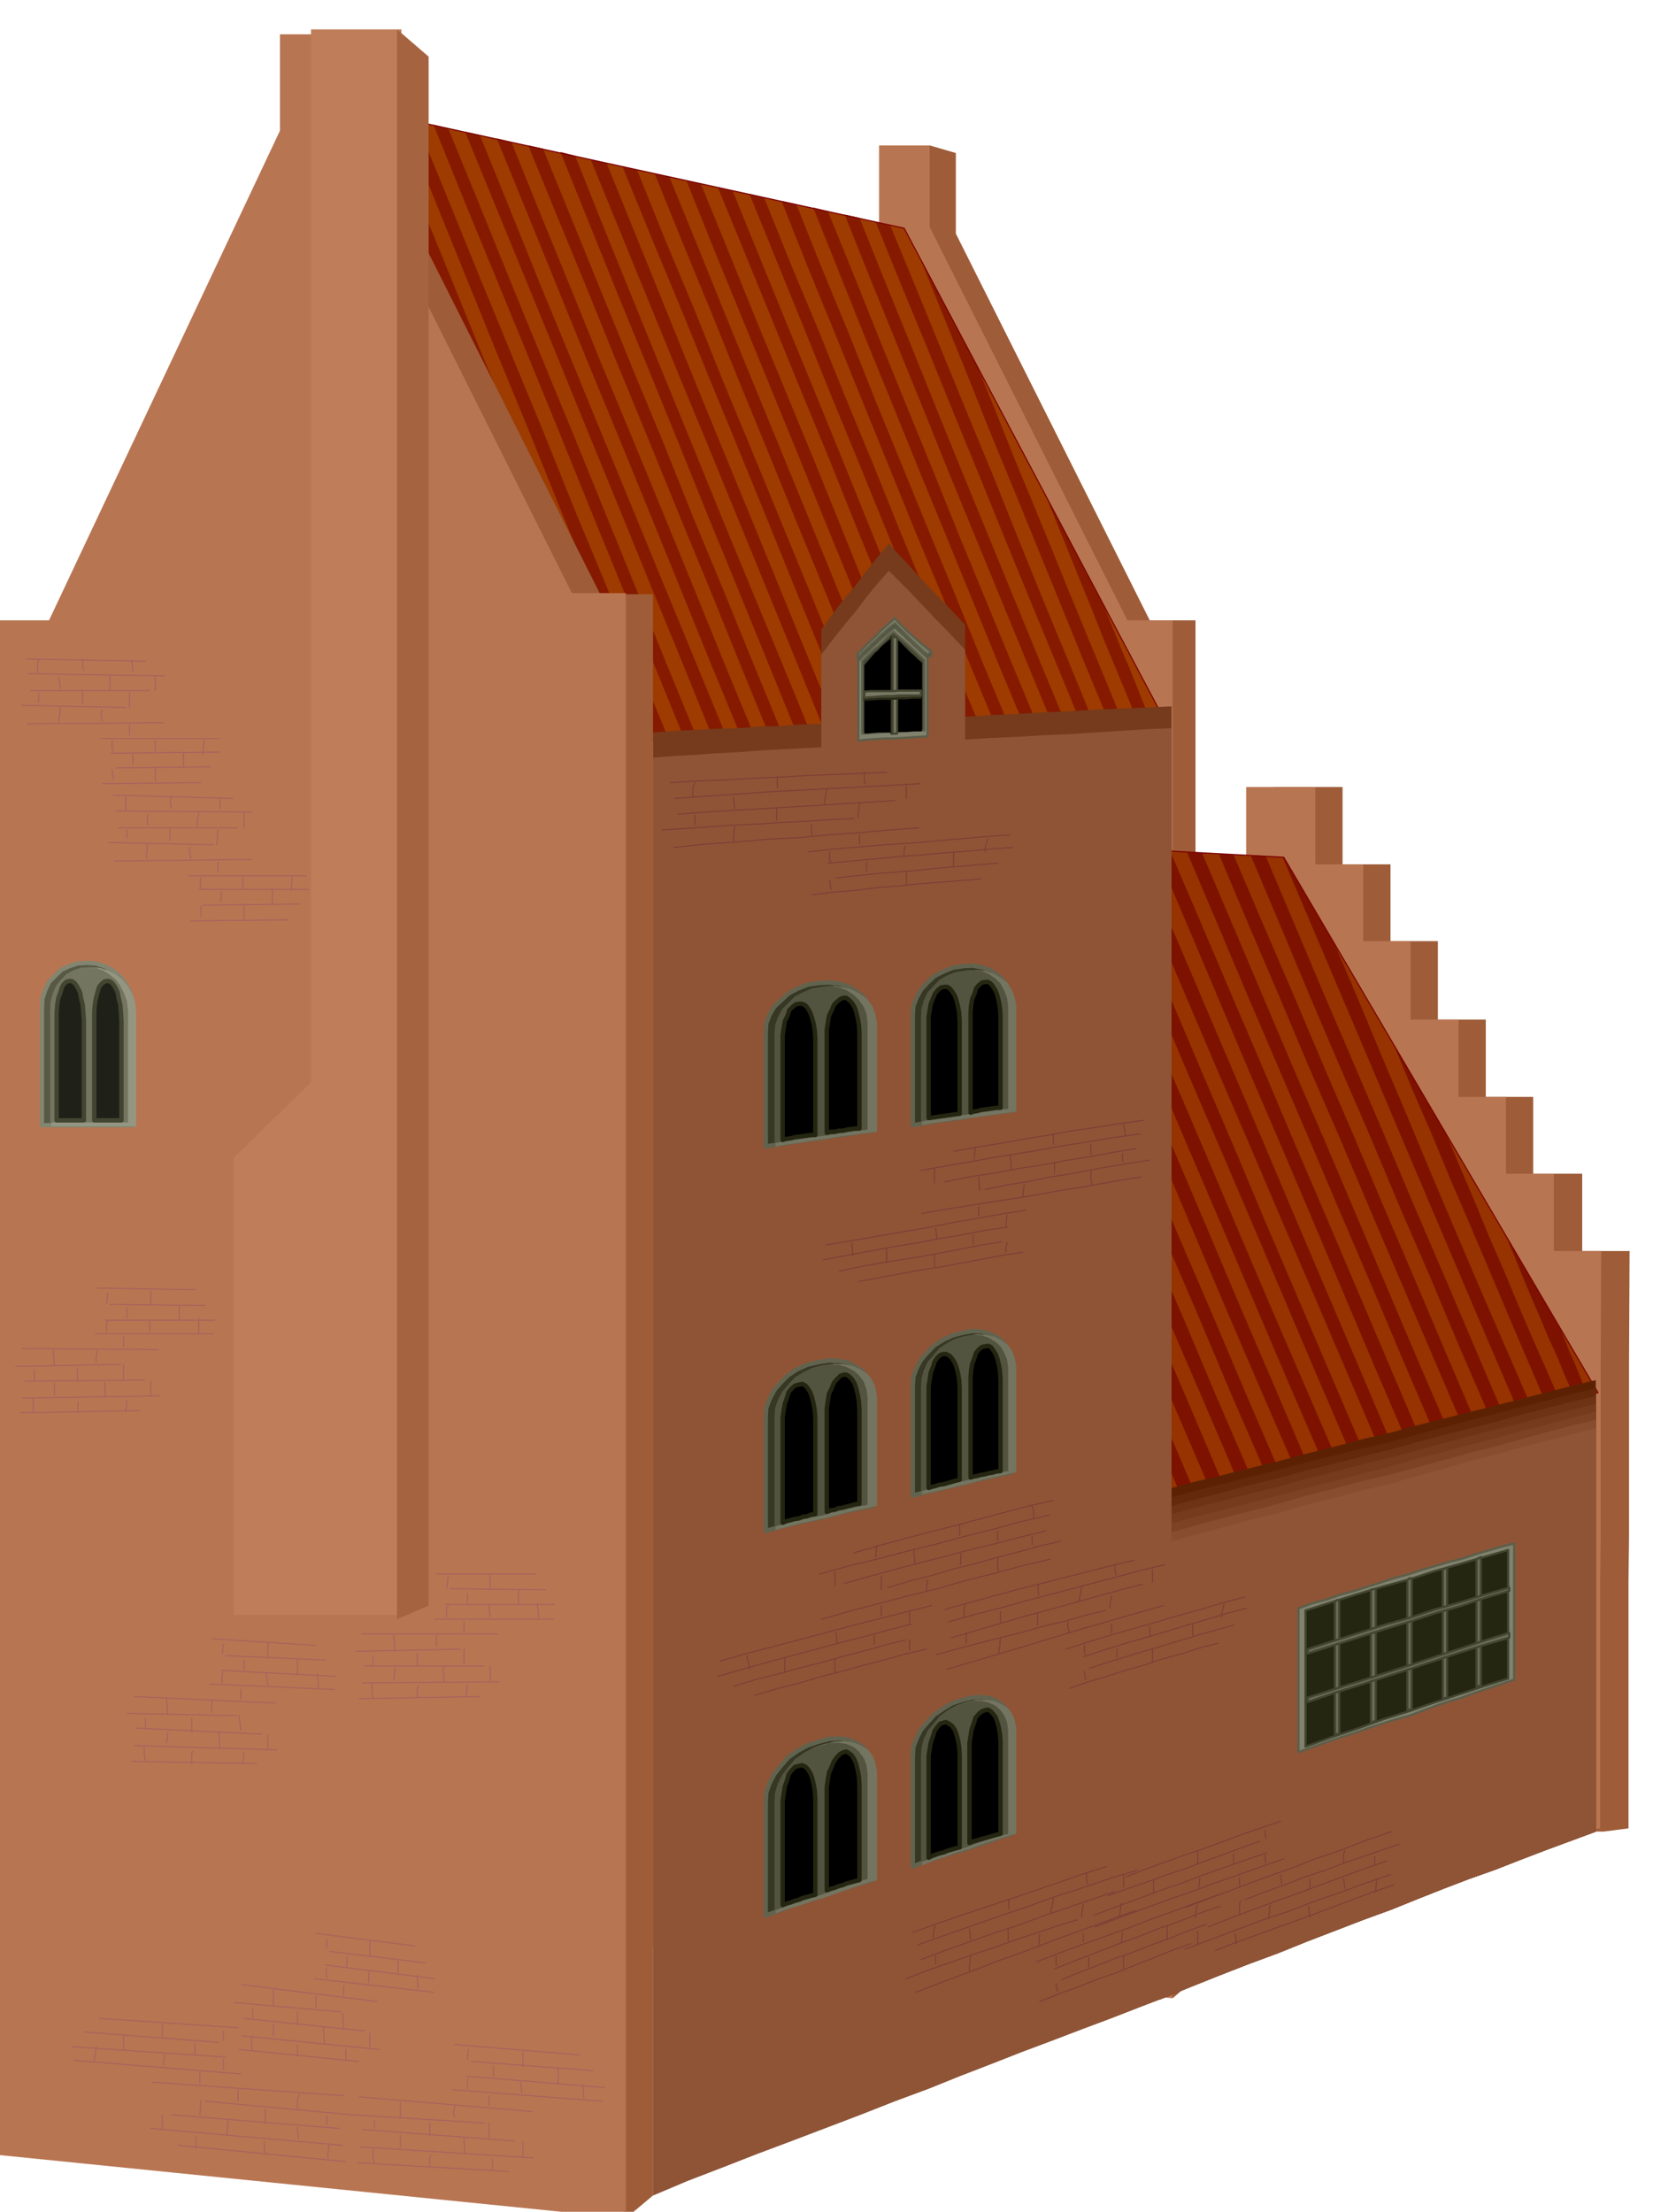
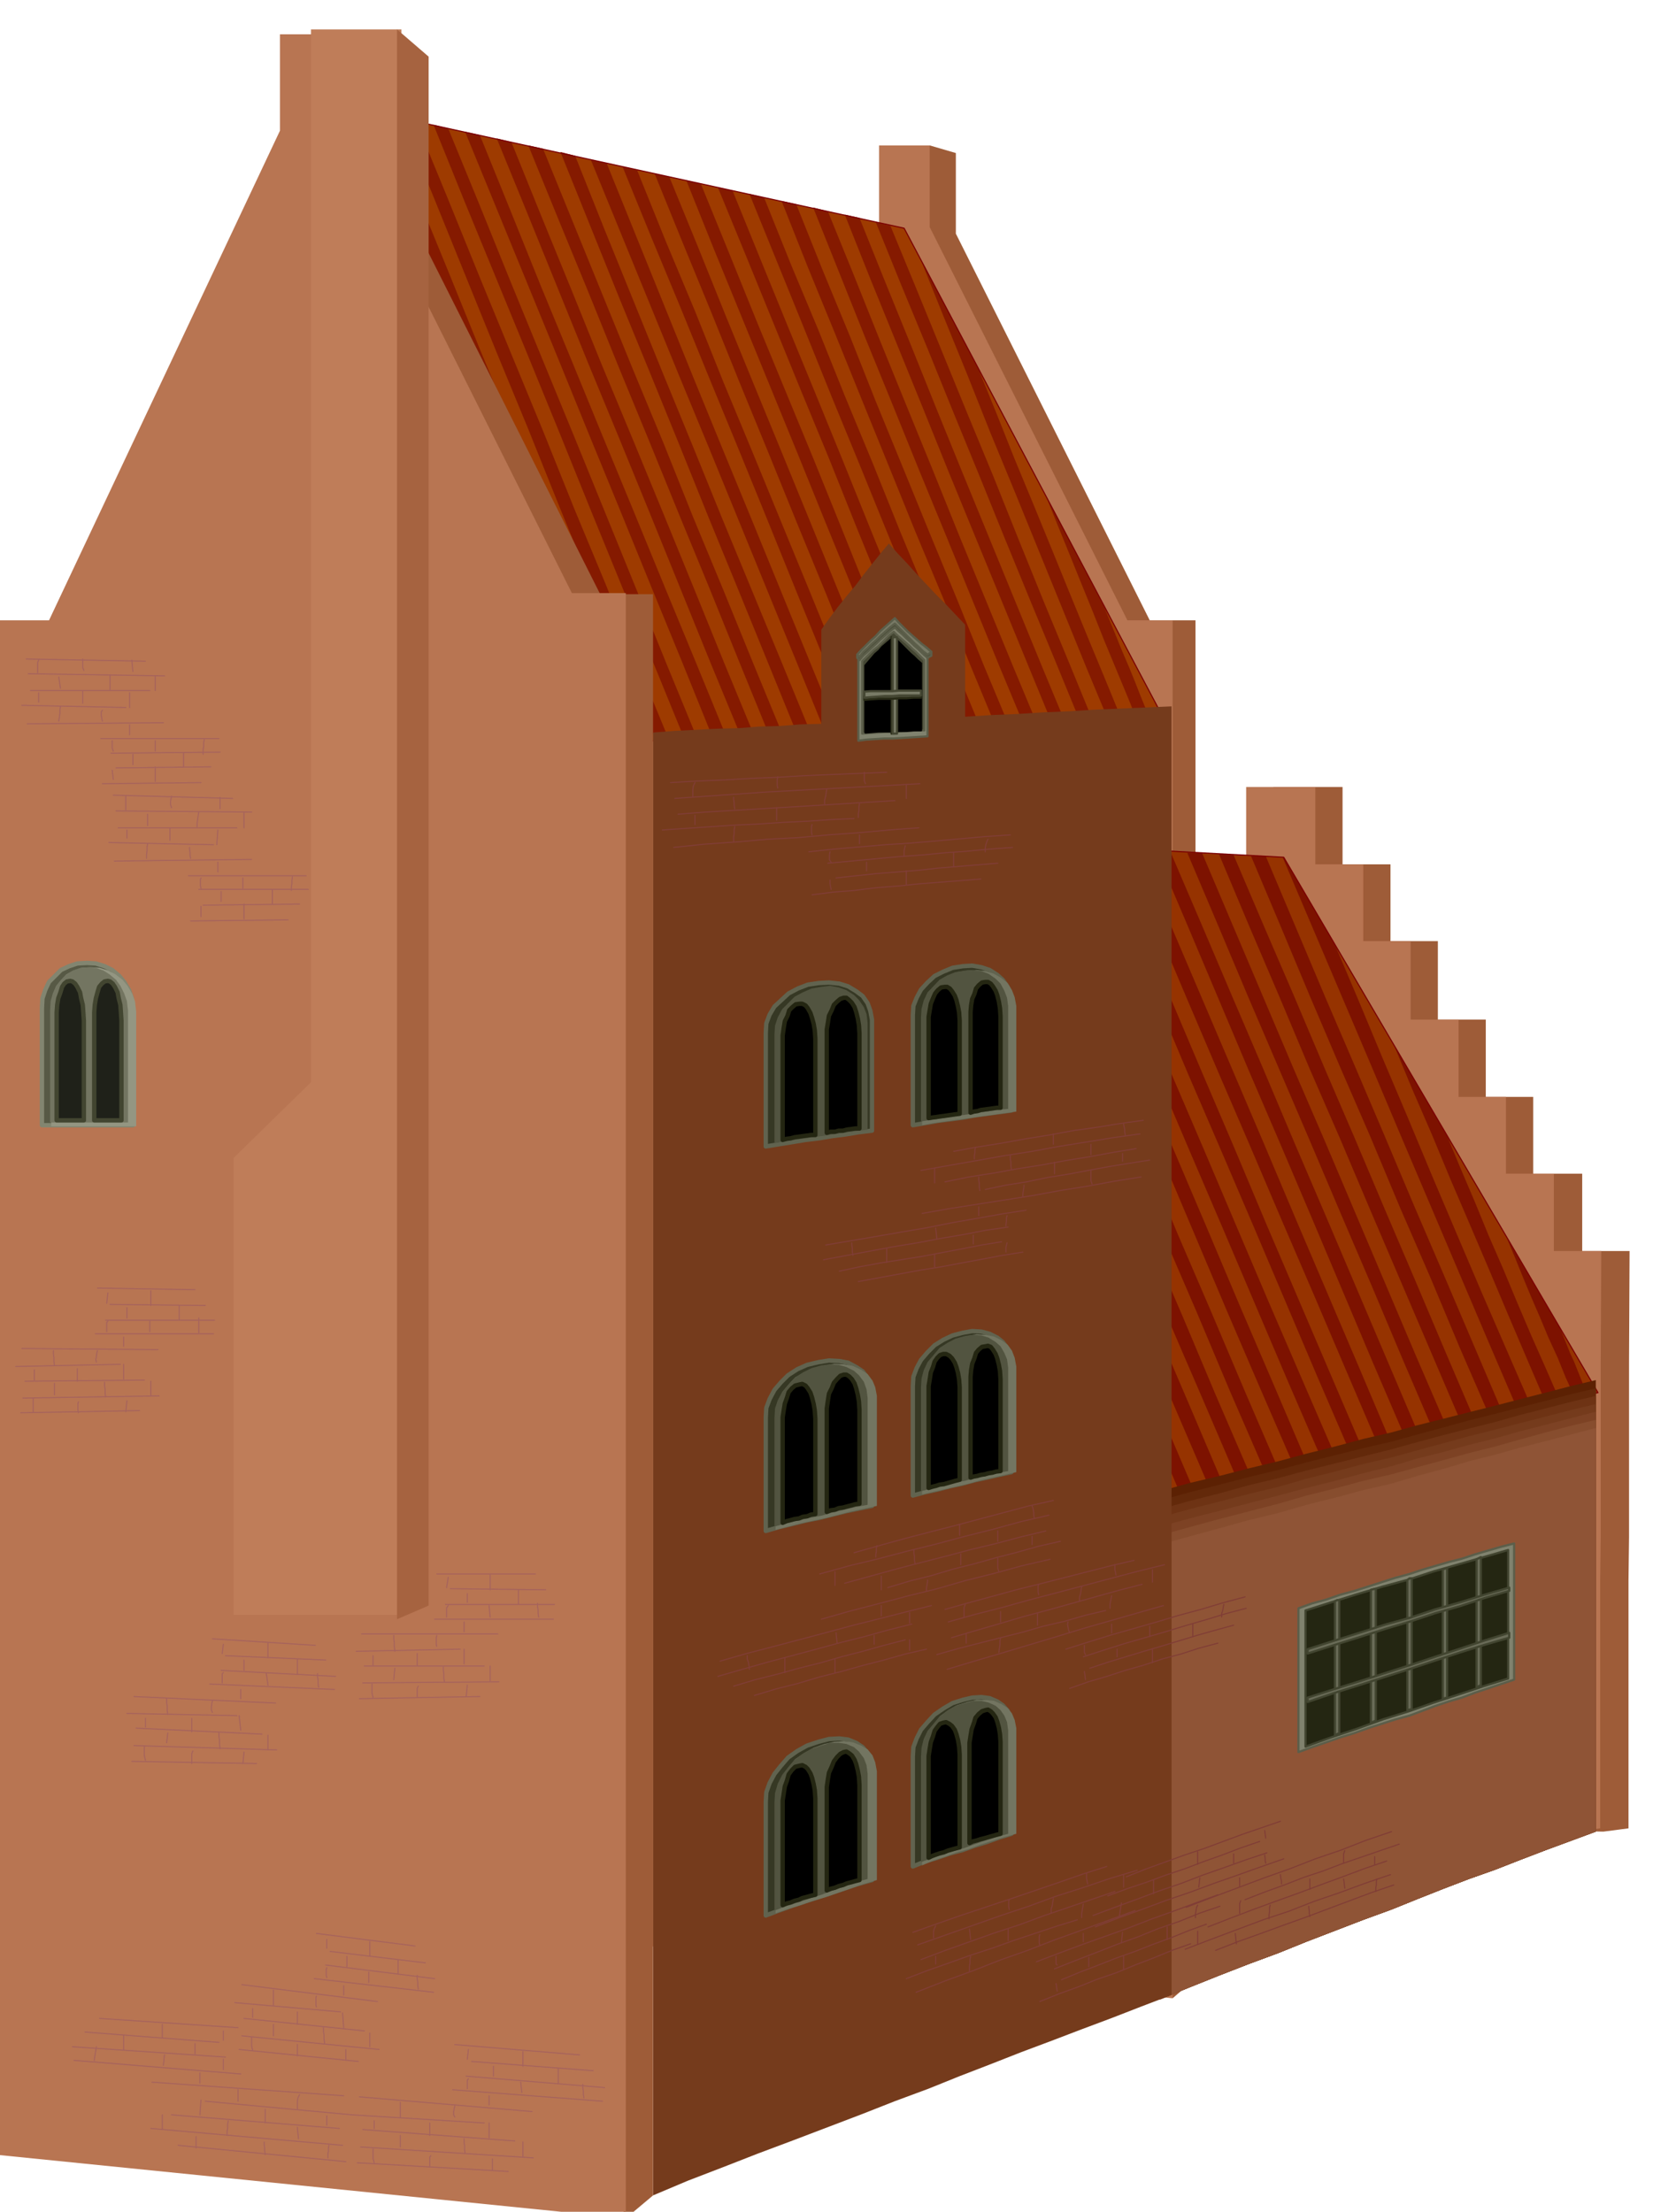
<svg xmlns="http://www.w3.org/2000/svg" width="490.455" height="656.158" fill-rule="evenodd" stroke-linecap="round" preserveAspectRatio="none" viewBox="0 0 3035 4061">
  <style>.brush1{fill:#9e5c38}.pen1{stroke:none}.brush2{fill:#b87552}.pen2{stroke:#7a0000;stroke-width:2;stroke-linejoin:round}.pen3{stroke:none}.brush10{fill:#753b1c}.brush13{fill:#8f5436}.brush14{fill:#363824}.pen4{stroke:#61634f;stroke-width:8;stroke-linejoin:round}.brush15{fill:#737561}.pen5{stroke:none}.brush16{fill:#525440}.brush17{fill:#000}.pen6{stroke:#242612;stroke-width:8;stroke-linejoin:round}.brush18{fill:#80826e}.pen7,.pen8{stroke:#5c5e4a;stroke-width:4;stroke-linejoin:round}.pen8{stroke:#424530}.brush20{fill:#696b57}.brush22{fill:#4a4d38}.brush23{fill:#787a66}.pen10{stroke:#292b17;stroke-linejoin:round}.pen10,.pen11{stroke-width:4}.pen11,.pen12{stroke-linejoin:round}.pen11{stroke:#454733}.pen12{stroke:#803d36;stroke-width:2}.pen13,.pen15,.pen17{stroke:none}</style>
  <path d="M2251 1587h87v-142h127v142h88v141h87v144h88v142h87v141h90v142h87l-1 203v322l-1 80v455l-46 6-1139-17v-943l7-2v-104h87v-142h90v-141h87v-142h87v-144h88v-141z" class="pen1 brush1" />
  <path d="M2199 1587h89v-142h127v142h88v141h87v144h88v142h87v141h88v142h87l-1 203v322l-1 80v455l-46 6-1137-17v-943l7-2v-104h87v-142h87v-141h88v-142h87v-144h88v-141z" class="pen1 brush2" />
  <path d="m1345 1218-35-79 356-710 41-162 48 14v148l356 710h84v2494l-42 36-808-2451z" class="pen1 brush1" />
  <path d="M1170 1181h84l360-764V267h93v150l363 722h83v2530l-983-98V1181z" class="pen1 brush2" />
  <path d="m1058 1364 1087-29-485-916-983-215 381 1160z" class="pen1" style="fill:#9e3b00" />
  <path d="m1920 910 21 52 22 54 21 52 22 54 21 53 22 53 22 53 22 54h25l-12-28-11-27-11-28-11-27-12-28-11-27-11-27-11-27-108-206zm-231-437 43 107 44 108 43 108 45 109 44 108 44 108 44 108 45 108h25l-34-83-34-82-34-83-33-81-34-83-34-82-33-83-33-81-108-206zm-81-65 47 116 48 116 47 116 48 117 47 116 48 117 48 116 48 117h24l-48-117-48-116-47-116-46-115-48-116-47-115-47-115-47-114-27-7zm-57-14 47 118 48 118 48 118 48 119 48 117 49 119 48 117 49 119h25l-49-118-48-117-48-117-48-117-48-118-47-117-48-118-47-117-27-6zm-58-13 48 120 48 120 49 120 49 121 49 119 49 120 49 120 50 120h25l-50-120-49-119-49-119-48-119-49-120-48-118-48-120-48-118-27-7zm-58-12 48 121 50 122 49 121 50 123 49 121 51 122 49 121 51 123h25l-51-122-49-121-50-121-49-120-50-122-48-121-50-121-48-120-27-6zm-59-13 50 123 50 123 50 124 51 124 50 123 51 124 51 124 51 124 23-2-51-123-49-123-51-123-49-122-51-123-49-122-51-122-49-122-27-7zm-58-12 51 124 51 125 51 125 52 126 50 125 51 125 51 125 51 126h25l-51-125-51-124-51-125-50-124-51-125-51-124-51-125-50-123-27-6zm-58-13 51 127 52 127 52 127 52 127 51 126 52 127 52 127 52 128h25l-52-127-52-126-51-127-51-126-52-126-52-126-51-126-51-125-27-7zm-58-12 52 128 53 129 52 129 53 129 52 128 53 129 52 129 53 129 25-2-53-128-52-127-52-128-52-127-53-129-52-127-52-129-52-127-27-6zm-59-13 53 130 54 130 53 130 54 131 53 130 53 131 53 130 54 131h25l-54-130-53-130-53-129-53-129-54-130-52-130-54-129-52-129-27-7zm-58-12 54 132 54 132 54 132 55 133 54 132 54 132 54 132 54 133h25l-54-132-54-132-54-132-54-131-54-132-53-131-53-131-53-131-29-6zm-56-15 54 134 54 134 55 134 55 135 54 134 55 134 55 135 55 135 25-2-55-134-55-133-55-133-54-133-55-134-54-133-54-133-53-133-27-7zm-59-12 55 135 56 136 55 136 56 136 55 135 56 136 55 136 56 137h25l-56-136-55-135-56-135-54-135-56-135-55-135-55-135-55-135-27-6zm-58-13 56 137 56 138 56 138 57 138 56 137 56 138 56 138 57 138h25l-57-138-56-138-56-137-56-136-57-137-55-136-56-137-55-136-27-7zm-58-12 57 139 57 139 57 139 57 140 57 139 57 140 57 139 57 141 25-2-57-139-57-138-57-139-57-138-57-139-57-138-56-139-56-138-27-6zm-58-13 57 141 58 141 58 141 58 142 57 141 58 142 58 141 58 142 23-2-58-141-57-141-57-140-57-140-58-141-57-139-57-141-57-139-27-7zm-59-12 58 142 58 143 58 143 59 143 57 142 59 144 58 142 60 144h25l-59-143-57-142-59-142-57-142-59-143-58-141-58-143-58-141-27-6zm-58-13 59 144 59 144 59 145 59 146 59 144 59 145 59 145 60 145 25-2-60-144-59-144-59-144-58-143-60-144-58-143-59-144-58-143-27-7zm206 631 26 66 27 66 27 66 27 66 26 66 27 66 27 66 27 67 25-2-44-105-42-105-44-105-42-105-43-105-43-105-43-105-42-104 104 312zm187 529-10-23-9-22-10-23-9-22-9-23-9-22-8-22-8-22 58 179h14z" class="pen1" style="fill:#851a00" />
  <path fill="none" d="m1058 1364 1087-29-485-916-983-215 381 1160" class="pen2" />
  <path d="m1866 2809 1068-252-577-983-924-50 433 1285z" class="pen3" style="fill:#963300" />
  <path d="m2767 2274 15 36 15 37 15 36 16 37 15 36 17 37 15 37 17 37 23-6-7-16-6-15-6-15-6-15-7-15-6-15-6-15-6-15-98-166zm-208-356 34 82 36 83 34 82 36 84 35 82 35 83 35 82 36 84 25-6-27-62-27-61-26-61-25-60-27-62-25-61-26-61-25-60-98-168zm-204-344 54 127 54 127 54 127 54 128 54 127 54 127 54 127 55 128 25-6-47-108-46-106-46-108-45-106-45-108-45-106-45-108-45-106-92-156h-2zm-58-2 54 128 54 129 55 129 56 129 54 129 56 129 54 129 56 129 25-4-55-129-55-129-55-128-54-128-55-129-55-128-54-128-54-128h-27zm-59-4 55 131 56 131 55 131 57 131 55 130 56 131 56 131 56 131 25-4-56-131-55-130-56-131-55-130-56-130-55-130-56-130-55-129-27-2zm-58-2 56 132 56 133 57 133 57 133 56 132 57 133 56 133 57 133 25-6-57-132-56-132-56-132-56-132-57-132-56-132-56-132-56-132h-27zm-58-4 57 134 57 135 57 135 58 135 57 134 57 135 57 135 58 135 25-6-57-134-57-134-57-134-57-133-57-135-57-133-57-134-57-133-27-2zm-59-2 58 136 58 137 58 136 59 137 58 136 59 137 58 136 59 138 23-6-58-137-58-136-58-136-57-135-58-136-58-136-58-136-57-135h-28zm-58-4 58 138 60 139 58 138 60 139 59 138 59 139 59 139 60 139 23-6-59-138-59-138-59-138-58-138-59-138-58-137-59-137-58-137-27-2zm-58-3 59 140 59 141 60 140 60 141 60 140 60 141 60 141 61 141 25-6-61-141-60-139-60-141-59-139-60-140-59-140-59-140-59-139h-27zm-58-4 60 142 61 143 60 142 61 143 60 142 60 142 61 142 62 143 25-4-61-143-61-142-60-142-60-141-61-142-60-141-60-141-60-141-27-2zm-59-2 61 144 62 144 61 144 62 144 60 144 62 144 61 145 63 145 25-4-62-144-61-144-62-144-60-144-62-144-61-143-62-144-60-143h-27zm-58-4 62 146 62 146 62 146 63 147 61 146 62 146 63 146 63 147 25-6-63-146-61-145-63-146-61-144-62-146-62-145-62-146-62-144-27-2zm-58-2 62 148 63 148 63 148 63 148 63 147 63 149 63 148 64 149 25-7-63-148-63-147-63-147-63-147-63-148-63-147-62-147-62-147h-27zm-59-4 63 150 64 150 64 150 64 151 63 150 64 150 64 150 64 150 25-6-64-150-63-149-63-149-63-149-64-150-64-148-64-150-63-148-27-2zm-58-2 64 151 65 152 65 151 65 153 64 152 66 152 64 152 66 153 22-7-65-152-63-151-65-152-63-150-65-151-64-151-65-151-64-151h-27zm-58-4 65 154 66 154 65 154 66 154 65 153 66 154 65 154 66 155 25-6-66-153-65-153-65-153-65-153-66-153-65-153-65-153-65-153-27-2zm-59-3 66 155 66 156 66 156 67 156 66 156 67 156 66 156 67 157 25-7-67-156-66-155-66-155-65-155-66-155-66-155-66-155-66-155h-28zm-12 103 60 144 61 144 61 144 62 145 61 144 62 145 62 144 62 145 25-6-68-157-67-157-67-157-66-156-67-157-67-157-67-157-66-156-16-2 35 107zm221 655 27 63 27 65 27 63 28 65 27 64 27 64 27 64 28 65 25-7-44-102-43-102-44-102-43-102-44-102-43-102-43-102-43-102 104 310zm191 519-10-23-9-22-10-21-9-21-10-22-9-21-9-22-9-21 61 177 14-4z" class="pen3" style="fill:#7d1200" />
  <path fill="none" d="m1866 2809 1068-252-577-983-924-50 433 1285" class="pen2" />
  <path d="m2130 2738 54-15 55-13 54-14 54-13 52-14 52-13 52-14 52-12 47-13 48-12 47-12 48-12 46-12 47-12 46-12 46-11v829l-46 17-46 17-47 18-46 18-48 17-47 18-48 19-47 19-52 19-52 20-52 20-52 21-54 20-54 21-55 22-54 22v-933z" class="pen3" style="fill:#5c2103" />
  <path d="m2130 2755 54-15 55-14 54-14 54-13 52-14 52-13 52-13 52-12 47-13 48-13 47-13 48-12 46-12 47-12 46-12 46-11v814l-46 17-46 17-47 18-46 18-48 17-47 18-48 19-47 19-52 19-52 20-52 20-52 21-54 20-54 21-55 22-54 22v-916z" class="pen3" style="fill:#63290a" />
  <path d="m2130 2771 54-15 55-14 54-15 54-13 52-14 52-13 52-13 52-13 47-13 48-13 47-12 48-12 46-13 47-12 46-12 46-11v800l-46 17-46 17-47 18-46 18-48 17-47 18-48 19-47 19-52 19-52 20-52 20-52 21-54 20-54 21-55 22-54 22v-900z" class="pen3" style="fill:#6e3314" />
  <path d="m2130 2786 54-15 55-14 54-14 54-13 52-15 52-13 52-14 52-12 47-13 48-13 47-13 48-12 46-12 47-12 46-12 46-11v785l-46 17-46 17-47 18-46 18-48 17-47 18-48 19-47 19-52 19-52 20-52 20-52 21-54 20-54 21-55 22-54 22v-885z" class="pen3 brush10" />
  <path d="m2130 2803 54-15 55-14 54-14 54-14 52-14 52-13 52-14 52-13 47-14 48-12 47-13 48-12 46-13 47-12 46-12 46-12v771l-46 17-46 17-47 18-46 18-48 17-47 18-48 19-47 19-52 19-52 20-52 20-52 21-54 20-54 21-55 22-54 22v-868z" class="pen3" style="fill:#7d4224" />
  <path d="m2130 2819 54-15 55-15 54-14 54-14 52-15 52-13 52-14 52-12 47-13 48-13 47-13 48-12 46-13 47-13 46-12 46-11v756l-46 17-46 17-47 18-46 18-48 17-47 18-48 19-47 19-52 19-52 20-52 20-52 21-54 20-54 21-55 22-54 22v-852z" class="pen3" style="fill:#874d2e" />
  <path d="m2130 2836 54-15 55-15 54-15 54-13 52-15 52-13 52-14 52-12 47-14 48-13 47-14 48-12 46-13 47-12 46-12 46-12v741l-46 17-46 17-47 18-46 18-48 17-47 18-48 19-47 19-52 19-52 20-52 20-52 21-54 20-54 21-55 22-54 22v-835z" class="pen3 brush13" />
  <path d="m1199 1345 39-3 39-2 39-2 40-1 38-3 38-1 38-3 38-1v-173l15-21 15-20 16-20 16-19 15-20 15-19 16-20 16-19 17 19 18 19 17 19 18 19 17 18 18 18 17 18 18 19v169l47-3 48-2 48-3 48-2 47-3 47-2 47-2 47-2v2366l-55 21-54 21-56 21-55 21-56 21-56 22-57 22-57 23-62 23-61 24-63 24-63 24-64 24-64 25-65 25-64 27V1345z" class="pen3 brush10" />
-   <path d="m1199 1391 39-3 39-2 39-3 40-2 38-3 38-2 38-2 38-2v-170l15-20 15-19 16-20 16-19 15-20 15-19 16-19 16-18 17 17 18 18 17 18 18 19 17 18 18 18 17 18 18 19v165l47-3 48-2 48-3 48-2 47-3 47-3 47-3 47-2v2326l-55 21-54 21-56 21-55 21-56 21-56 22-57 22-57 23-62 23-61 24-63 24-63 24-64 24-64 25-65 25-64 27V1391z" class="pen3 brush13" />
  <path d="M1601 1872v204l-25 3-24 4-24 3-24 4-25 3-24 4-25 4-24 4v-208l1-18 6-16 9-15 13-12 13-12 17-9 18-7 20-3 19-1 19 2 16 5 15 9 12 9 9 13 5 14 3 16z" class="pen4 brush14" />
-   <path d="M1610 1878v200l-24 3-23 3-23 3-23 4-24 3-23 4-23 3-23 4v-204l1-17 5-15 7-15 11-12 12-12 16-8 18-7 20-3 18-2 18 3 16 5 15 8 12 9 9 13 5 14 3 16z" class="pen5 brush15" />
  <path d="M1593 1878v196l-22 3-21 3-21 3-21 3-22 3-21 3-22 3-21 4v-200l1-16 5-15 8-15 11-11 12-12 15-8 16-7 18-3 16-2 16 3 14 5 14 9 9 9 9 13 5 13 2 16z" class="pen5 brush16" />
  <path d="M1497 1907v177h-8l-7 1-8 1-7 1-8 1-7 2-8 1-7 2v-192l2-14 2-12 5-10 3-10 6-6 6-5 7-1h5l6 3 4 5 5 9 3 9 3 11 2 12 1 15zm81-10v175h-8l-7 1-8 1-7 2h-8l-7 2h-8l-7 2v-190l2-12 2-13 5-10 4-10 6-6 6-5 6-2h5l5 4 5 5 5 8 3 9 3 12 2 12 1 15z" class="pen6 brush17" />
  <path d="M1601 2559v206l-25 5-24 5-24 6-24 6-25 5-24 6-25 6-24 7v-208l1-18 6-16 9-17 12-14 13-13 17-11 18-8 21-5 19-3 19 1 16 3 15 8 12 8 9 12 5 13 3 16z" class="pen4 brush14" />
  <path d="M1610 2563v202l-24 5-23 5-23 6-23 6-24 5-23 5-23 6-23 6v-206l1-17 5-16 7-15 11-13 12-13 16-9 18-8 20-5 18-3 18 1 16 3 15 7 12 8 9 12 5 12 3 16z" class="pen5 brush15" />
  <path d="M1593 2567v196l-22 4-21 5-21 5-21 6-22 4-21 5-22 5-21 6v-200l1-17 5-15 8-15 11-13 12-13 15-10 16-8 18-5 16-2 16 1 14 4 14 7 9 8 9 12 5 14 2 16z" class="pen5 brush16" />
  <path d="M1497 2605v175l-8 1-7 3-8 1-7 3-8 1-7 2-8 2-7 3v-194l2-13 2-12 4-11 3-10 6-7 6-5 8-2 5-1 6 3 4 5 5 8 3 9 3 12 2 12 1 15zm81-17v173l-8 1-7 2-8 2-7 2-8 1-7 3-8 1-7 3v-190l2-14 2-13 5-10 4-10 6-7 6-6 6-2h5l5 3 5 5 5 8 3 9 3 12 2 12 1 15z" class="pen6 brush17" />
  <path d="M1601 3248v204l-25 7-24 8-24 8-24 8-25 8-24 8-25 9-24 9v-208l1-18 6-17 9-17 12-15 13-15 17-12 18-10 21-7 19-5 19-1 16 2 15 6 12 8 9 11 5 13 3 16z" class="pen4 brush14" />
  <path d="M1610 3252v200l-24 7-23 8-23 8-23 8-24 7-23 8-23 7-23 8v-204l1-17 5-17 7-16 11-14 12-15 16-11 18-10 20-7 18-4 18-1 16 2 15 6 12 7 9 11 5 13 3 16z" class="pen5 brush15" />
  <path d="M1593 3257v193l-22 6-21 8-21 7-21 8-22 7-21 7-22 7-21 8v-199l1-17 5-17 8-16 11-14 12-14 15-11 16-9 18-6 16-5h16l14 2 14 6 9 8 9 12 5 13 2 16z" class="pen5 brush16" />
  <path d="M1497 3302v177l-9 2-7 2-8 2-6 3-8 2-7 3-8 2-7 3v-192l2-13 2-13 4-11 3-11 6-8 6-6 8-2 5-1 6 3 4 4 5 8 3 8 3 12 2 11 1 15zm81-25v175l-8 2-7 2-8 2-7 3-8 2-7 3-8 2-7 3v-190l2-14 2-12 5-11 4-10 6-8 6-6 6-3 5-1 5 3 5 4 5 8 3 8 3 12 2 11 1 15z" class="pen6 brush17" />
  <path d="M1857 1841v198l-23 3-22 3-22 3-22 4-23 3-23 3-23 4-23 4v-202l1-17 6-15 8-15 12-13 13-12 16-8 17-7 19-3 17-1 17 3 15 5 14 9 10 9 9 13 5 13 2 16z" class="pen4 brush14" />
  <path d="M1866 1847v194l-22 3-22 3-22 3-21 3-22 3-21 3-22 3-21 4v-198l1-17 4-15 7-15 10-11 11-11 15-8 16-6 19-3 17-1 17 2 15 5 14 8 11 9 8 13 5 13 3 16z" class="pen5 brush15" />
  <path d="M1851 1847v189l-21 2-20 3-20 3-19 3-21 3-19 3-21 3-19 3v-191l1-16 4-15 7-15 11-11 11-12 14-8 15-6 18-3 15-1 15 2 13 5 13 9 9 9 7 13 5 13 2 15z" class="pen5 brush16" />
  <path d="M1762 1874v171l-8 1-7 1-7 1-7 1-8 1-6 1-8 1-6 1v-186l2-12 2-12 4-10 4-9 5-6 6-5 7-1h4l5 3 4 5 5 8 3 8 3 12 2 11 1 15zm75-8v168h-7l-7 1-7 1-7 1-8 1-6 2-7 1-6 2v-185l1-12 2-12 4-9 3-10 5-6 6-5 6-1h5l5 3 4 5 5 8 3 8 3 12 2 12 1 15z" class="pen6 brush17" />
  <path d="M1857 2505v198l-23 5-22 5-23 5-22 6-23 5-23 6-23 5-22 6v-201l1-17 6-16 8-15 12-14 13-13 16-10 17-8 19-5 17-3 17 1 15 4 14 7 10 8 9 12 5 13 2 16z" class="pen4 brush14" />
  <path d="M1866 2509v194l-22 5-22 5-22 5-21 6-22 5-21 5-22 5-21 5v-197l1-16 4-15 7-15 10-13 11-13 15-9 16-8 19-5 17-3 17 1 15 3 14 7 11 8 8 11 5 13 3 16z" class="pen5 brush15" />
  <path d="M1851 2511v190l-21 4-20 5-20 4-19 5-21 4-19 5-21 5-19 5v-191l1-16 4-15 7-15 11-13 11-13 14-9 15-8 18-5 15-2 15 1 13 4 13 8 9 8 7 12 5 12 2 15z" class="pen5 brush16" />
  <path d="M1762 2547v170l-8 2-7 2-7 2-7 2-8 1-6 2-8 2-6 2v-187l2-12 2-13 4-10 3-10 5-7 5-5 6-2h5l6 3 5 5 5 8 3 8 3 11 2 12 1 14zm75-15v169l-8 1-7 2-7 1-7 2-7 1-7 2-6 1-6 2v-185l1-12 2-12 4-10 3-10 5-6 6-5 6-1 5-1 5 2 4 5 5 8 3 8 3 12 2 11 1 15z" class="pen6 brush17" />
  <path d="M1857 3169v198l-23 7-22 8-23 7-22 8-23 6-23 8-23 7-22 9v-202l1-17 6-16 8-16 12-14 13-14 16-11 17-10 19-6 17-4 17-1 15 2 14 6 10 7 9 10 5 12 2 16z" class="pen4 brush14" />
  <path d="M1866 3173v194l-22 6-22 7-22 7-21 8-22 6-21 8-22 7-21 9v-200l1-16 4-16 7-15 10-13 11-14 15-11 16-9 19-6 17-4h17l15 2 14 6 11 7 8 10 5 12 3 15z" class="pen5 brush15" />
  <path d="M1851 3177v190l-21 6-20 6-20 7-19 7-21 6-19 6-21 7-19 7v-194l1-16 4-16 7-15 11-13 11-13 14-11 15-9 18-5 15-4h15l13 3 13 6 9 8 7 10 5 12 2 15z" class="pen5 brush16" />
  <path d="M1762 3221v171l-8 2-7 2-7 2-7 3-8 2-6 2-8 3-6 3v-187l2-13 2-12 4-11 3-10 5-7 5-6 6-2 5-1 6 3 5 4 5 7 3 8 3 11 2 12 1 14zm75-23v169l-8 2-7 2-7 2-7 2-8 2-6 2-8 2-6 3v-184l2-13 2-12 4-11 3-10 6-7 6-5 6-2 5-1 5 3 4 4 5 7 3 8 3 11 2 12 1 14z" class="pen6 brush17" />
  <path d="m2384 2953 25-9 26-7 26-9 26-7 25-8 25-8 25-8 26-7 24-8 24-7 24-7 24-6 24-8 24-7 24-7 24-6v250l-24 8-24 8-24 8-24 9-24 7-24 8-24 9-24 9-26 7-25 8-25 8-25 9-26 8-26 9-26 9-25 9v-264z" class="pen7 brush18" />
  <path d="m2397 2957 47-15 48-15 47-14 48-13 46-15 46-13 45-13 45-13v236l-45 14-45 15-46 15-46 16-48 15-47 17-48 16-47 17v-250z" class="pen8" style="fill:#242612" />
  <path d="m2451 2940 4-2h4v244l-4 2-4 2v-246zm66-21 4-1 5-1v242l-4 2-5 2v-244zm67-18 4-3h4v240l-4 1-4 1v-239zm65-19 4-2h4v237l-4 1-4 1v-237zm62-19 4-2 4-2v235l-4 2-4 2v-235z" class="pen8 brush20" />
  <path d="M2401 3036v-8l47-15 48-15 47-15 47-13 45-15 46-13 45-14 45-13v6l-45 13-45 15-46 13-45 15-47 14-47 15-48 15-47 15zm0 89v-8l47-15 48-15 47-15 47-15 45-15 46-15 45-15 45-14v9l-45 13-45 14-46 15-45 15-47 15-47 15-48 15-47 16z" class="pen8 brush20" />
  <path d="m1703 1206-9-8-7-7-8-8-7-7-9-8-7-7-8-8-7-6-9 7-9 8-8 8-8 8-8 7-8 9-8 7-7 9v150l15-2 16-1 16-1h16l16-1 16-1 16-1 16-1v-146z" class="pen7 brush18" />
  <path d="m1697 1212-8-8-7-7-7-6-6-6-8-7-7-6-7-6-6-6-8 6-7 7-7 7-7 7-8 6-7 7-7 7-7 7v133l14-1 14-1 14-1h15l14-1 14-1 14-1h15v-129z" class="pen7" style="fill:#454733" />
  <path d="m1691 1218-7-6-6-6-7-6-6-6-6-6-6-6-6-6-6-6-7 6-7 6-7 6-6 7-7 6-6 7-6 7-6 7v123l12-1 12-1h26l12-1h14l12-1h14v-123z" class="brush17" style="stroke:#000;stroke-width:4;stroke-linejoin:round" />
  <path d="M1710 1204v-7l-9-8-9-6-9-8-8-6-9-8-8-6-8-8-7-6-9 7-9 8-9 7-8 8-9 7-8 8-9 7-8 9v6l2 2 2 2 7-8 8-7 8-8 8-7 8-8 8-7 9-8 9-7 6 6 8 7 7 7 8 7 7 7 8 7 7 7 9 8 3-2 4-2z" class="pen7 brush22" />
  <path d="m1710 1197-9-8-9-7-9-8-8-7-9-8-8-8-8-8-7-8-9 8-9 8-9 8-8 9-9 8-8 8-9 9-8 9 2 2 2 2 7-9 8-7 8-8 8-7 8-8 8-7 9-8 9-7 6 6 8 8 7 7 8 8 7 7 8 7 7 7 9 7 3-2 4-3z" class="pen7 brush23" />
  <path d="M1643 1347v-177h-6v177h6z" class="pen10 brush22" />
  <path d="M1647 1347v-177h-8v177h8z" class="pen11 brush23" />
  <path d="M1691 1272h-40l-12 1h-14l-12 1-14 1-12 2v8l12-1 14-1h26l12-1h14l12-1h14v-9z" class="pen10 brush22" />
  <path d="M1691 1268h-40l-12 1h-40l-12 1v11l12-1 14-1 12-1h14l12-1h40v-9z" class="pen11 brush23" />
  <path fill="none" d="m1231 1437 50-3 51-2 50-3 50-2 49-3 49-2 49-2 49-2m-389 48 57-4 58-4 57-4 57-3 55-3 56-3 55-3 55-3m-444 56 51-4 51-3 50-3 51-3 49-3 49-3 48-3 49-3m-427 54 44-3 45-3 44-3 45-2 43-3 44-2 43-3 44-2m-331 53 57-6 58-4 57-5 57-3 55-5 56-4 55-5 55-4m-202 44 47-5 47-4 47-4 47-3 46-4 46-4 45-4 45-3m-335 52 43-4 43-4 43-4 43-3 41-4 42-3 42-4 42-3m-324 56 37-4 38-4 38-3 38-3 36-4 37-3 36-3 37-3m-341 58 39-5 39-3 39-5 40-3 38-4 39-3 38-3 38-3m-525-177-3 6-1 7v12m4 35v17m71-50v4l1 6v5l1 6m0 33-1 6v6l-1 7v8" class="pen12" />
  <path fill="none" d="m1428 1426-1 5v11l1 5m-2 36v23m65 27-1-4v-12l1-3m23-38v-7l2-7 1-7 1-6m69-31v16l2 5m-11 37-1 6v6l-1 6v7m2 32v16m86-108v25m-140 98-1 4v11l3 4m136-30-2 9v10m-136 44v7l2 10m65-50v16m73 0v25m87-58v25m63-50-2 4-2 6-1 6v7m290 493-43 6-43 7-43 6-43 8-44 7-44 8-44 7-44 8m342-32-50 7-49 8-50 8-49 9-51 8-51 9-51 9-51 9m395-40-43 7-43 8-44 7-43 8-45 7-44 8-45 7-44 9m376-40-38 6-37 6-38 7-37 7-38 6-38 8-38 6-38 8m286-23-50 8-49 9-50 8-49 9-51 8-51 8-51 8-51 9m191-6-45 7-45 8-46 8-45 9-47 8-46 8-47 8-47 8m335-33-42 6-41 8-42 7-42 8-43 7-43 8-43 8-43 8m327-33-37 6-36 7-37 7-37 7-38 6-38 6-38 7-37 8m337-35-38 6-37 7-38 7-37 7-38 6-38 7-38 7-38 7m487-289 1 5 1 5v4l1 6m-5 34v14m-58-31v19" class="pen12" />
  <path fill="none" d="M2003 2149v19l2 6m-71-92v19m2 33v21m-58 42v-5l1-7 1-6v-3m-23-29-1-7v-6l-1-6v-6m-64-15-1 4v6l-1 5v6m8 33v6l1 6v6l1 7m-2 30v16m-81-87v27m133 60-1 4v6l-1 5v4m-129 4 1 9 1 10m129 8-2 8v9m-60-31v16m-71 19v23m-88-33v25m-64-36v4l1 6v6l1 7m368 450-45 10-45 12-45 12-45 12-47 12-46 12-47 13-46 13m358-69-52 12-51 14-52 13-52 14-53 13-53 14-54 13-54 15m415-79-46 11-45 12-46 11-45 12-47 12-46 12-47 13-47 13m396-77-40 9-39 11-39 10-39 11-40 10-40 12-40 10-40 12m298-52-52 12-51 14-52 13-52 15-53 13-53 14-54 14-53 15m202-25-48 12-47 12-48 12-48 13-49 13-49 13-50 13-49 14m352-68-44 11-43 12-44 11-44 12-45 12-45 12-46 13-45 13m344-67-39 10-39 11-39 10-38 11-40 10-40 11-40 10-40 12m354-68-39 9-39 11-39 10-39 11-40 10-40 12-40 10-40 12" class="pen12" />
  <path fill="none" d="m1895 2765 2 6 1 6v5l1 6m-4 33v15m-63-25v19m0 31v18l2 7m-72-87v20m2 34v20m-63 48v-5l1-6 1-6v-3m-23-30-1-7v-6l-1-6v-6m-68-8-1 5v6l-1 5v5m10 35v25m0 29v19m-85-81v25m137 50v19m-135 18 1 9 1 10m133-6v19m-65-27v16m-72 27v25m-92-27v27m-69-31v6l2 6 1 6 1 7m359-110 43-12 44-12 44-12 44-11 43-11 43-11 43-11 43-10m-341 113 50-14 51-13 50-14 50-13 49-13 49-13 49-13 49-12m-391 134 44-13 45-13 44-13 45-12 43-12 43-12 43-12 43-11m-377 129 39-11 39-10 39-10 40-10 38-11 39-9 38-11 38-9m-291 108 50-15 51-15 50-15 50-15 49-15 49-14 49-14 49-14m-179 80 41-13 42-13 42-12 42-12 40-12 41-11 40-12 41-11m-297 110 37-12 38-12 38-11 38-11 36-11 38-11 36-11 38-10m-287 110 33-11 33-10 33-10 34-10 33-10 33-10 32-9 33-9m-301 116 34-12 34-10 34-11 35-10 33-11 34-9 34-11 34-9m-464-71-2 6v17m4 31v17m63-58v19" class="pen12" />
  <path fill="none" d="m1837 3007-1 6v7l-1 6-1 8m73-125-1 3v11l1 5m-2 35v21m59 14-2-5-1-5-1-6 1-4m21-38v-7l2-7 1-7 1-6m61-40v9l2 10m-8 38-1 5-1 6-1 5v7m3 29v16m75-116v23m-125 116v13l2 4m118-52v19m-120 64 1 7 1 8m58-56v14m65-14v25m74-71v23m57-59-1 5-1 6-2 6v6m-567 579 45-16 46-16 45-15 45-15 44-15 44-15 43-15 44-14m-347 144 51-18 51-18 51-18 51-17 49-18 50-16 50-17 50-15m-397 164 45-17 45-16 45-16 46-15 43-16 44-15 44-15 44-15m-383 160 39-15 40-14 39-14 40-13 39-14 39-13 39-13 39-12m-296 133 51-20 52-19 51-20 51-18 49-19 50-18 49-18 49-18m-181 94 42-16 43-16 42-15 42-15 41-16 42-15 40-15 41-15m-300 136 38-15 39-15 38-15 39-14 37-15 38-13 37-15 38-13m-291 135 34-14 34-13 33-13 34-12 33-13 33-12 32-13 33-12m-306 142 35-14 36-13 35-14 35-12 34-14 34-13 34-14 34-12m-468-33-3 6-1 5v11m4 34v14m62-64 1 9 1 10" class="pen12" />
  <path fill="none" d="m1782 3592-1 6v6l-1 6v9m73-131-1 3v10l1 5m-2 36v21m58 8-1-4v-11l1-4m21-39v-8l2-6 1-7 1-6m61-46v9l2 10m-8 37-1 6-1 6-1 6v7m3 29v15m74-123v23m-124 127v14l2 2m120-60-1 9-1 10m-120 75 1 7 1 7m58-62v17m64-19v23m80-77v23m56-63-2 4-1 6-1 6v7m364-60-41 14-40 15-40 15-40 15-42 15-41 15-42 15-41 16m321-139-47 16-46 17-47 16-46 18-48 16-48 18-48 18-47 18m370-162-41 14-40 15-41 15-40 15-42 15-41 15-42 16-41 16m351-152-35 12-35 12-35 12-34 13-36 12-36 14-36 13-36 14m269-125-47 16-46 18-47 16-46 18-48 17-48 18-48 18-47 18m179-89-43 15-42 15-43 15-43 16-44 15-43 16-44 16-44 17m315-136-39 13-39 14-40 14-39 15-41 14-40 15-41 15-40 15m306-136-35 12-34 13-34 12-34 13-36 12-35 13-36 12-35 13m317-137-35 12-35 12-35 13-35 13-36 12-36 13-36 13-35 14" class="pen12" />
  <path fill="none" d="M2526 3473v-7l1-5v-6l1-5m-4-27v-14m-55 58-1-10-1-7m0-29v-17l2-6m-64 121-1-5v-5l-1-6v-3m2-31v-19m-54-8v2l1 6 1 4v5m-21 39-1 5v6l-1 7v7m-60 46-1-10-1-9m8-37v-18l2-5m-2-27v-15m-77 121v-23m125-125-1-4v-5l-1-5v-1m-121 59 1-9 1-8m121-73-1-7-1-7m-57 60v-17m-66 19v-23m-81 77v-25m-63 67 1-6 1-6 1-7 1-6" class="pen12" />
  <path d="m198 1183-44-92 421-837 50-191 56 16v175l421 837h97v2940l-50 42-951-2890z" class="pen13 brush1" />
  <path d="M-10 1139H90l424-899V63h111v177l425 849h99v2984L-10 3956V1139z" class="pen13 brush2" />
  <path fill="none" d="m48 1210 219 4m-215 23 250 4m-246 27h219m-235 27 191 4m-181 30 250-2m-115 29h217m-198 27 200-2m-191 29 174-2m-199 31 181-2M71 1212l-2 5v18m2 37v17m37-46 3 21m0 33-1 6v7l-1 7-1 7m44-114v16l2 5m-2 37v23m36 33-1-4-1-6v-7l2-3m14-38v-27m40-27 2 21m-6 39v27m0 32v18m47-108v27m-79 92v14l2 5m77-19v19m-79 35 2 17m36-46v19m41 4v27m52-52v25m38-50-1 6v6l-1 6v9m-165 75 219 6m-214 23 249 2m-245 29h218m-235 27 192 4m-182 30 252-3m-116 30h216m-197 25h201m-193 29 177-2m-200 31 179-2m-298-227v25m2 37v15m38-44v21m0 33-1 6v7l-1 7v7m46-114-1 4-1 6v5l2 6m-3 37v23m38 33-1-5v-6l-1-6v-3m14-38v-7l1-7 1-7 1-6m39-27v21m-4 39-2 27m2 32v18m48-108v27m-79 92-1 3v11l1 5m77-19v19m-77 33v19m37-46v18m42 5v27m52-54v27m37-50-1 6v6l-1 6v7M38 2594l218-4m-214-23 250-4m-246-27 219-2m-236-25 192-4m-181-29 250 2m-115-29h217m-198-25h200m-192-29 175 2m-198-32 179 3M61 2592v-25m2-33v-19m37 46v-21m0-33-1-7v-7l-1-7v-6m46 114-1-6v-11l1-3m-2-38v-23m37-33-1 3-1 7-1 7 1 4m15 37v6l1 7v7l1 7m37 27 2-20m-6-40v-27m0-33v-17m50 108v-27m-81-91v-17l2-2m77 19v-21m-79-31 2-19m35 46v-19m44-4v-27m52 54v-27m36 50v-27m74 1343 219 22m-214-47 252 25m-248-57 221 23m-238-52 194 17m-181-50 249 31m-116-42 219 25m-198-50 200 25m-192-50 175 21m-200-54 181 23m-298 192-2-8v-17m2-36v-16m38 50v-21m0-34v-29m44 121v-21m0-37v-23m35-29-1 3v13l1 4m13 38v7l1 7v7l1 8m39 31v-20m-4-40-2-27m2-33v-17m48 112v-25m-79-102-1-4v-11l1-3m77 27v-19m-77-44v-16m37 50v-19m42 0v-27m52 60v-27m37 54-1-7v-6l-1-6v-6m-106-508 221-4m-215-25 250-2m-247-29h220m-235-27 191-4m-181-28h250m-116-27h218m-198-27h200m-191-29 175 2m-200-29h181m-298 227-2-8v-17m2-35v-17m38 44 2-21m0-31-1-9v-7l-1-7v-6m43 114v-17l2-4m-2-37v-23m36-33-1 4v12l1 4m12 38v6l1 7v7l1 7m40 27 2-21m-6-39v-27m0-32v-18m48 108v-27m-80-90v-17l3-4m77 21-2-21m-78-33 3-19m35 46v-16m42-7v-27m52 54v-27m37 50-1-7v-6l-1-6v-6M656 3971l277 16m-271-45 317 20m-313-52 279 21m-299-48 243 15m-229-48 317 27m-146-40 275 21m-250-46 254 21m-244-48 223 17m-254-48 229 19m-377 198-2-8v-17m2-38v-14m48 48v-21m0-34v-27m54 119v-18l2-3m-2-37v-23m46-31-1 4-1 6v6l2 4m17 40v6l1 7v7l1 7m50 31v-21m-6-39v-27m0-33v-17m62 112v-27m-102-98v-16l2-2m98 25-2-19m-98-42 2-18m46 49v-18m54 0v-27m65 58v-27m47 54-1-7v-6l-1-6v-6m-435 142-308-30m302 0-352-31m346 0-308-25m331 0-269-25m254-10-352-25m163-15-306-25m278-6-281-19m269-8-246-19m281-8-254-17m419 256v-7l1-5v-6l1-5m-4-37v-17m-52 42-2-21m0-33v-14l1-7 3-6m-63 110-1-6v-6l-1-6v-5m2-35v-25m-50-36v21m-18 36-1 6v7l-1 6v8m-57 23v-21m7-40 2-27m-2-31v-19m-69 104v-27m112-83v-19m-110 11 2-19m108-27v-17m-52 42v-19m-60-10v-25m-71 46v-25m-54 45 1-7 1-6 1-6 1-6m65-524 229 4m-225-33 262 8m-258-40 231 11m-248-38 202 4m-189-35 260 12m-121-35 229 10m-208-35 210 11m-202-38 184 8m-208-39 189 12m-312 211-2-8v-17m2-36v-16m39 45 2-18m0-34-1-8v-7l-1-7v-7m46 119v-18l2-5m-2-35v-25m38-32-1 4-1 7v6l2 4m12 38v6l1 7v7l1 9m42 27 2-21m-6-40-3-27m3-31v-17m50 111v-27m-84-96v-17l2-2m82 23-3-21m-81-37 2-17m38 48v-19m44-4v-27m54 56v-27m39 52-1-7v-6l-1-6v-6" style="stroke:#a6635c;stroke-width:2;stroke-linejoin:round" />
  <path d="m737 2967-8-2H429v-839l142-139V54h166v2913z" class="pen15" style="fill:#bf7d59" />
  <path d="m787 104-58-50v2919l58-25V104z" class="pen15" style="fill:#a66340" />
  <path d="M244 1851v215H77v-215l1-18 5-15 7-15 11-11 11-11 15-7 15-5 18-1 16 1 16 5 14 7 13 11 9 11 9 15 5 15 2 18z" style="stroke:#828570;stroke-width:8;stroke-linejoin:round;fill:#575945" />
  <path d="M250 1857v211H94v-229l4-14 6-15 9-11 9-10 13-7 15-5 17-1 16 1 16 5 13 7 13 10 9 11 9 15 5 14 2 18z" class="pen17" style="fill:#949682" />
  <path d="M235 1855v206H92v-206l1-17 4-14 6-14 9-11 10-10 12-7 14-5 15-1 13 1 14 5 11 7 12 10 8 11 7 14 5 14 2 17z" class="pen17 brush15" />
  <path d="M154 1874v183h-50v-198l1-14 2-12 4-11 3-10 4-6 5-4 6-1 4 1 5 4 4 6 5 10 2 11 3 12 1 14 1 15zm69 0v183h-50v-198l1-14 2-12 3-11 3-10 5-6 5-4 6-1 4 1 5 4 4 6 5 10 2 11 3 12 1 14 1 15z" style="stroke:#424530;stroke-width:8;stroke-linejoin:round;fill:#1f2119" />
</svg>